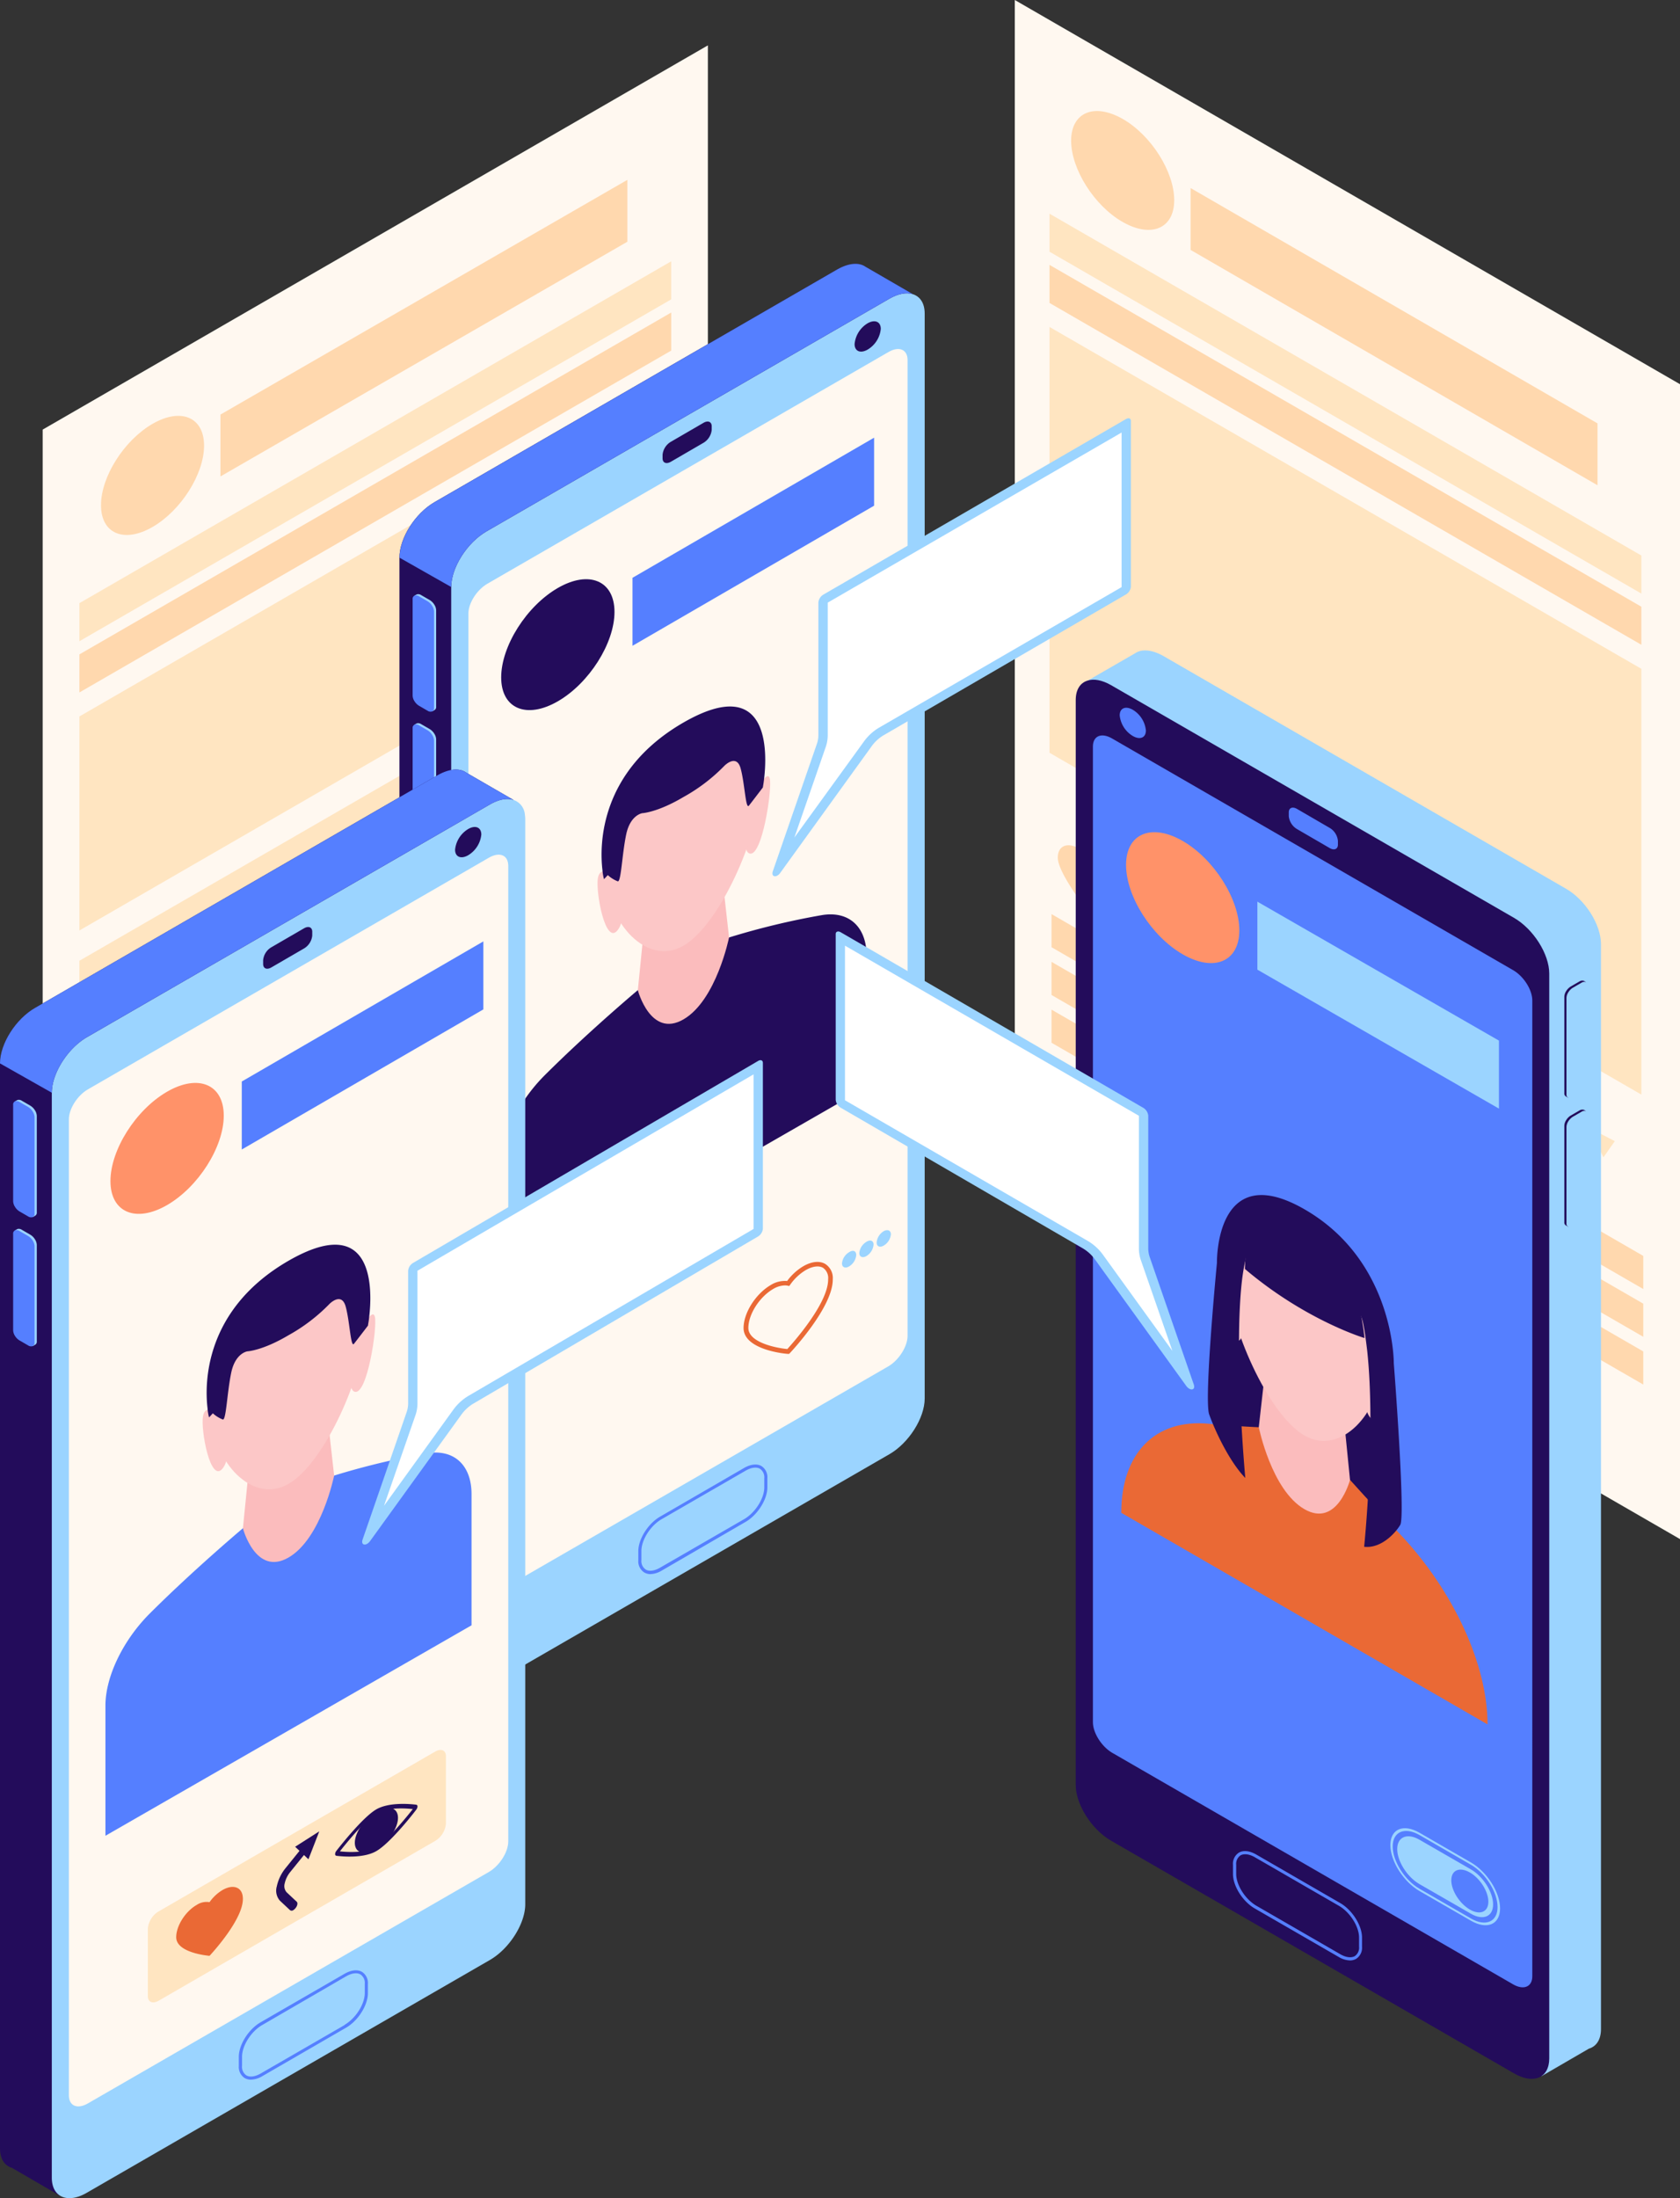
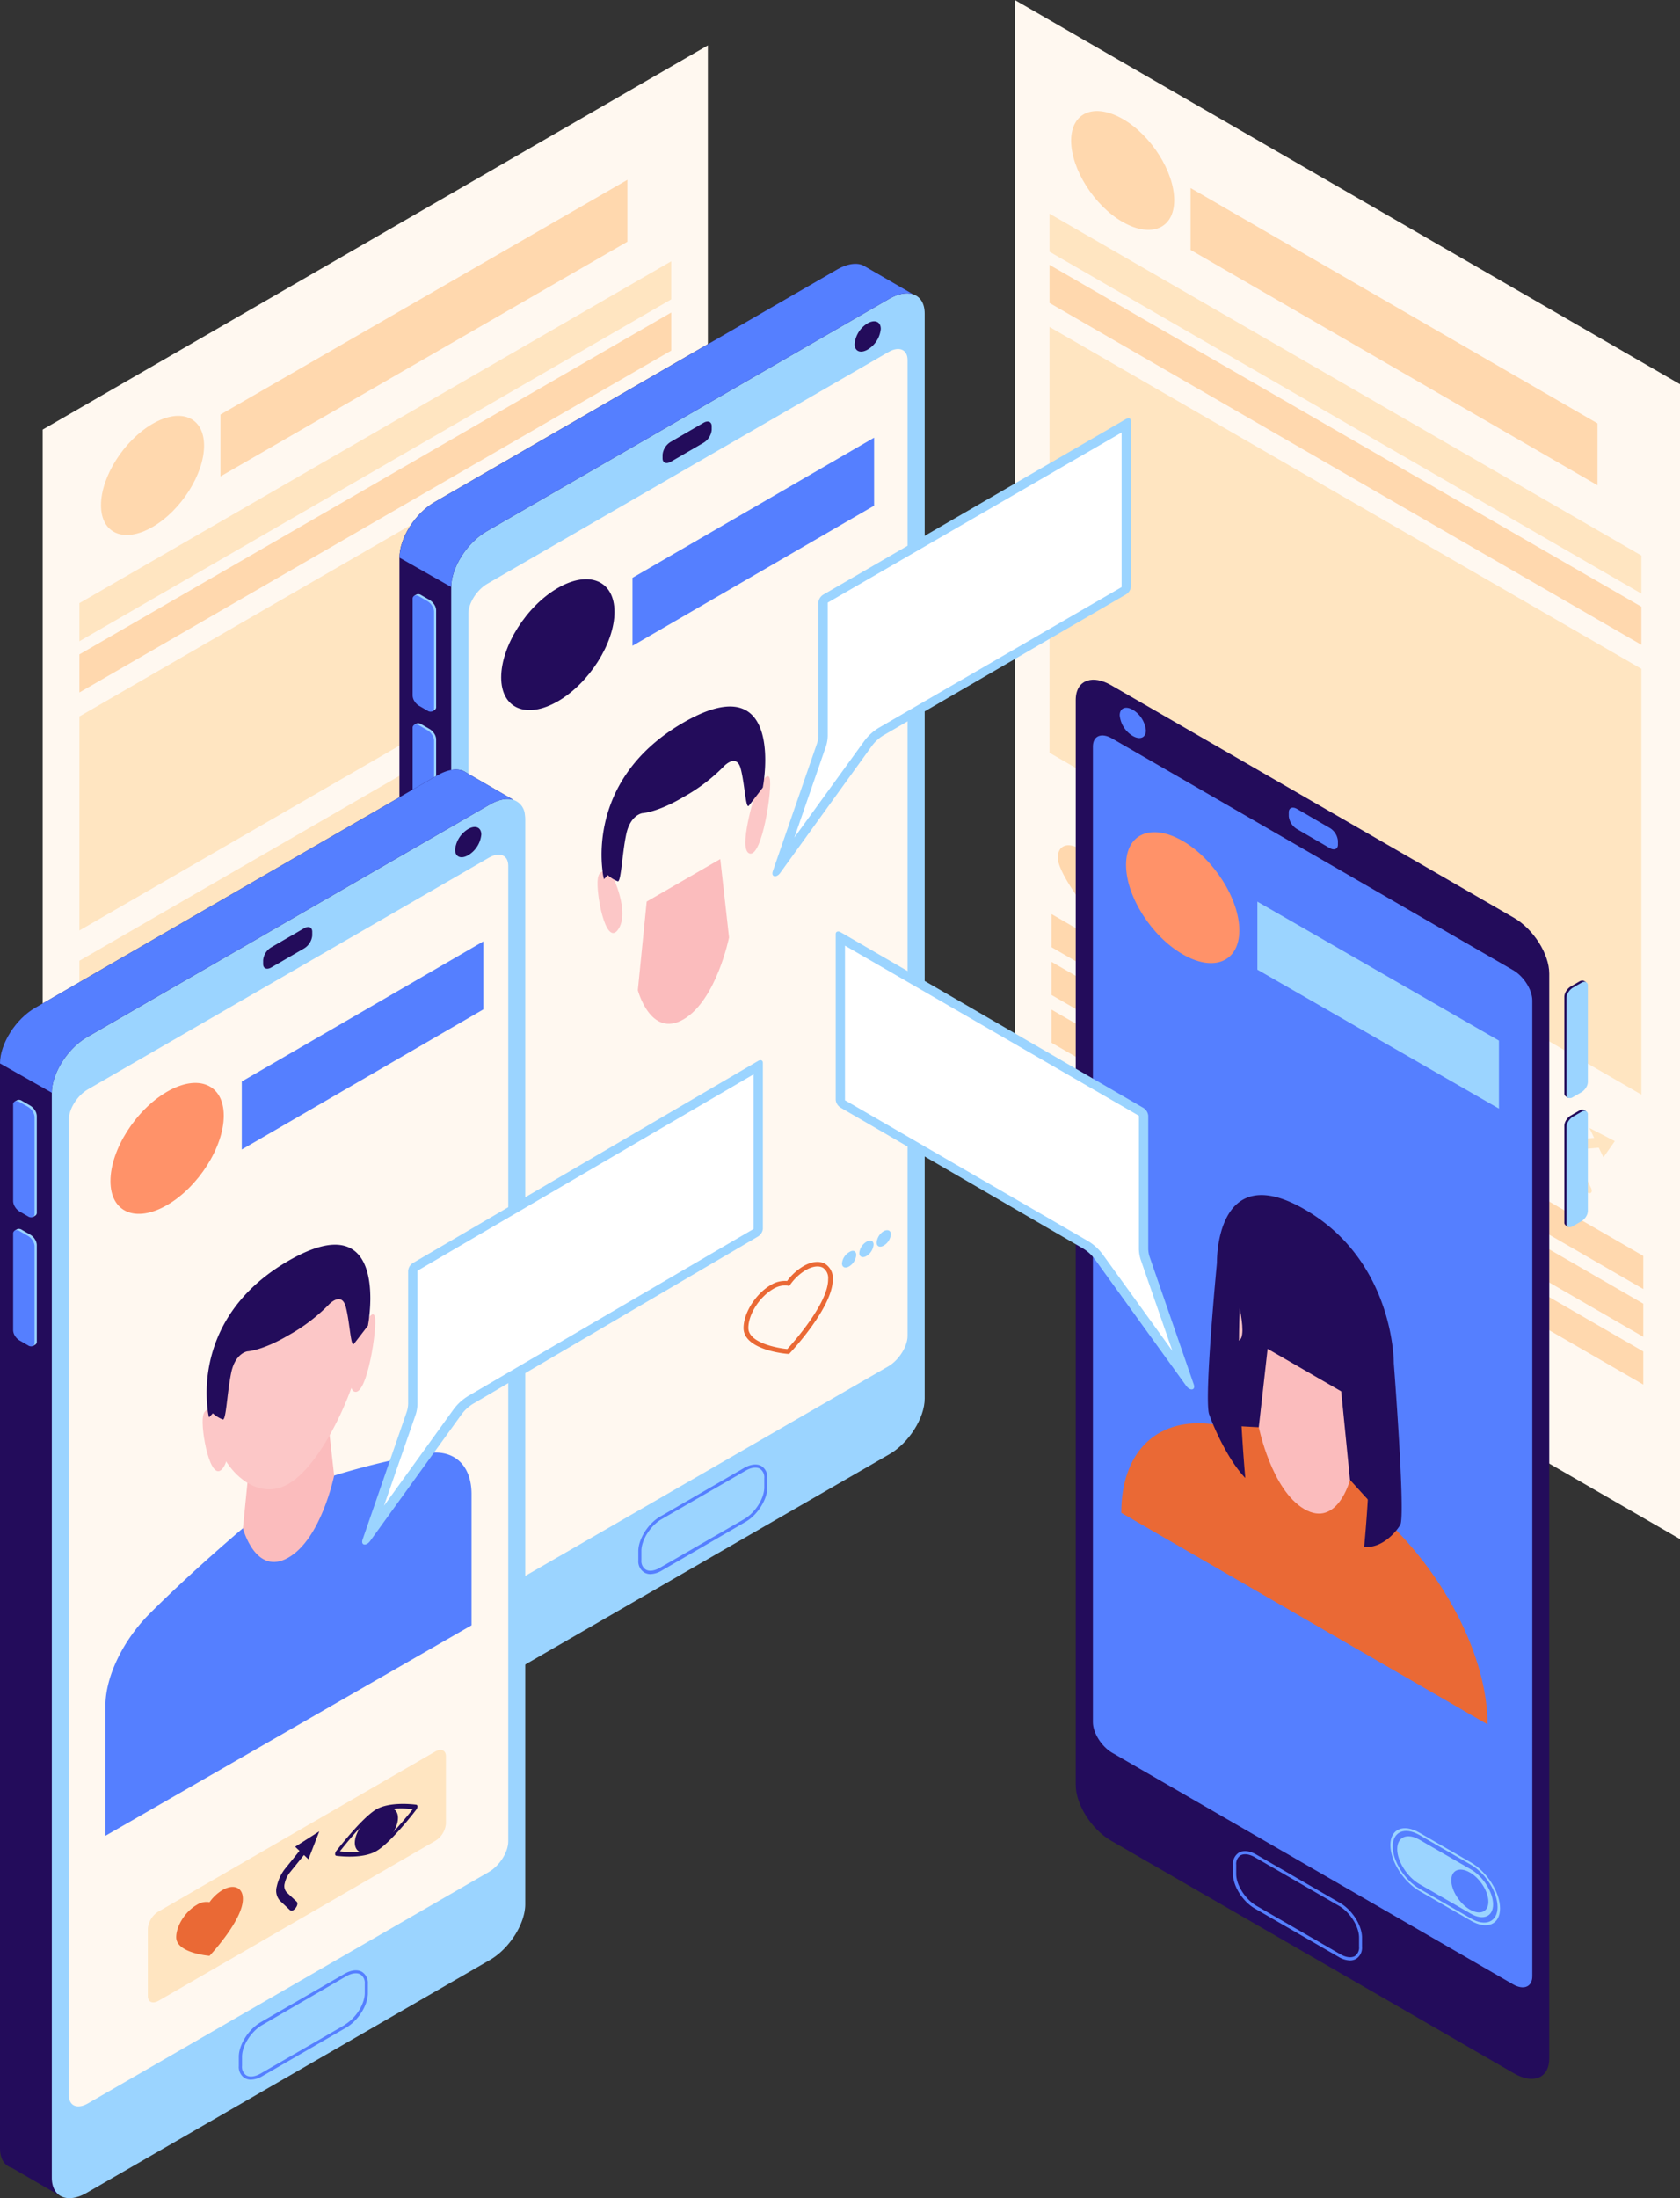
<svg xmlns="http://www.w3.org/2000/svg" viewBox="0 0 442 578">
  <rect x="0" y="0" width="442" height="578" fill="#333333" stroke="none" />
  <defs>
    <style>.cls-1{fill:#fff8f0;}.cls-2{fill:#ffd8ae;}.cls-3{fill:#ffe5c1;}.cls-4{fill:#557fff;}.cls-5{fill:#230c5b;}.cls-6{fill:#9bd4ff;}.cls-7{fill:#fcc7c7;}.cls-8{fill:#fbbcbd;}.cls-9{fill:#fff;}.cls-10{fill:#ea6935;}.cls-11{fill:#ff9269;}</style>
  </defs>
  <g id="Layer_2">
    <g id="all">
      <g id="main_Conversion_Rate_Optimization">
        <polygon points="266.99 0 442 101.03 442 404.7 266.99 303.67 266.99 0" class="cls-1" />
        <polygon points="299.94 228.59 404.54 288.94 404.54 297.65 299.94 237.3 299.94 228.59" class="cls-2" />
        <polygon points="299.94 241.15 404.54 301.5 404.54 310.21 299.94 249.86 299.94 241.15" class="cls-2" />
        <polygon points="276.65 240.36 432.34 330.24 432.34 338.95 276.65 249.07 276.65 240.36" class="cls-2" />
        <polygon points="276.65 252.92 432.34 342.8 432.34 351.51 276.65 261.63 276.65 252.92" class="cls-2" />
        <polygon points="276.65 265.48 432.34 355.36 432.34 364.07 276.65 274.19 276.65 265.48" class="cls-2" />
        <polygon points="431.83 175.86 431.83 287.82 276.12 197.94 276.12 85.97 431.83 175.86" class="cls-3" />
        <polygon points="431.83 146.07 431.83 156.08 276.12 66.19 276.12 56.19 431.83 146.07" class="cls-3" />
        <polygon points="390.2 135.5 431.83 159.53 431.83 169.54 276.12 79.66 276.12 69.65 390.2 135.5 390.2 135.5" class="cls-2" />
        <path d="M291,227.21a5,5,0,0,0-3.53-.76,11.74,11.74,0,0,0-3.54-3.32c-3.11-1.79-5.63-.73-5.63,2.38,0,4.4,9.17,15.7,9.17,15.7s9.24.87,9.16-5.11C296.65,233,294.13,229,291,227.21Z" class="cls-2" />
        <polygon points="313.24 49.45 420.3 111.33 420.3 127.6 313.24 65.72 313.24 49.45" class="cls-2" />
        <path d="M308.93,52.64c0,7.48-6.08,10-13.56,5.73S281.81,44.47,281.81,37s6.07-10,13.56-5.73S308.93,45.15,308.93,52.64Z" class="cls-2" />
        <path d="M417.67,313.56a2.52,2.52,0,0,1-.94-1l-2.8-5.86a7.83,7.83,0,0,1-.85-4.91,2.71,2.71,0,0,1,2.52-2.27l4.61-.38a1.94,1.94,0,0,1,1.55,1.22c.34.71.2,1.32-.32,1.36l-4.61.39a1.65,1.65,0,0,0-1.55,1.4,4.76,4.76,0,0,0,.52,3l2.8,5.87c.34.71.2,1.32-.31,1.36A1,1,0,0,1,417.67,313.56Z" class="cls-3" />
        <polygon points="421.85 304.32 424.85 300.06 418.16 296.6 421.85 304.32" class="cls-3" />
        <polygon points="11.23 112.96 186.24 11.93 186.24 315.6 11.23 416.63 11.23 112.96" class="cls-1" />
        <polygon points="44.7 303.51 149.3 243.09 149.3 251.8 44.7 312.22 44.7 303.51" class="cls-2" />
        <polygon points="44.7 316.07 149.3 255.65 149.3 264.36 44.7 324.78 44.7 316.07" class="cls-2" />
        <polygon points="21.41 342.17 177.1 252.29 177.1 261 21.41 350.88 21.41 342.17" class="cls-2" />
        <polygon points="21.41 354.73 177.1 264.85 177.1 273.56 21.41 363.44 21.41 354.73" class="cls-2" />
        <polygon points="21.41 367.29 177.1 277.41 177.1 286.12 21.41 376 21.41 367.29" class="cls-2" />
        <polygon points="176.59 162.74 176.59 219.02 20.89 308.91 20.89 252.63 176.59 162.74" class="cls-3" />
        <polygon points="176.59 98.5 176.59 154.78 20.89 244.67 20.89 188.39 176.59 98.5" class="cls-3" />
        <polygon points="176.59 68.71 176.59 78.72 20.89 168.61 20.89 158.6 176.59 68.71" class="cls-3" />
        <polygon points="176.59 82.18 176.59 92.19 20.89 182.08 20.89 172.07 176.59 82.18" class="cls-2" />
        <path d="M35.78,312.43a11.72,11.72,0,0,0-3.53,3.32,5,5,0,0,0-3.54.76c-3.11,1.8-5.63,5.78-5.63,8.89,0,4.4,9.17,5.11,9.17,5.11s9.24-9.81,9.16-15.7C41.41,311.7,38.89,310.64,35.78,312.43Z" class="cls-2" />
        <polygon points="58 109.01 165.06 47.29 165.06 63.56 58 125.28 58 109.01" class="cls-2" />
        <path d="M53.69,117.18c0,7.49-6.08,17.07-13.56,21.39s-13.56,1.76-13.56-5.73,6.07-17.06,13.56-21.39S53.69,109.7,53.69,117.18Z" class="cls-2" />
        <path d="M162.43,252.55a.8.8,0,0,1-.94,0l-2.8-2.63a4.21,4.21,0,0,1-.85-3.92,12,12,0,0,1,2.52-5.17l4.61-5.71c.52-.64,1.21-.9,1.55-.58s.2,1.1-.32,1.74l-4.61,5.7a7.29,7.29,0,0,0-1.55,3.21,2.58,2.58,0,0,0,.52,2.42l2.8,2.63c.35.32.2,1.09-.31,1.73A2.19,2.19,0,0,1,162.43,252.55Z" class="cls-4" />
        <polygon points="166.61 238.48 169.61 230.76 162.92 235.02 166.61 238.48" class="cls-4" />
        <path d="M240.18,77.36,229.63,102V360c0,5.11-4.13,11.64-9.29,14.59l-75.57,43.65-17.19,9.92-6.87,16.1-12.43-7.22c-2-.59-3.19-2.35-3.19-5.15V146.64c0-5.15,4.13-11.68,9.28-14.63l106-61.23c3-1.67,5.65-1.82,7.32-.64Z" class="cls-5" />
        <path d="M243.28,82.47V367.75c0,5.11-4.18,11.69-9.28,14.63L128,443.56c-5.11,3-9.29,1.23-9.29-3.92V154.35c0-5.1,4.18-11.68,9.29-14.63L234,78.54c2.4-1.38,4.56-1.72,6.18-1.18C242.1,78,243.28,79.72,243.28,82.47Z" class="cls-6" />
        <path d="M128.23,153.49,233.78,92.55c2.79-1.6,5-.65,5,2.14V351.24c0,2.79-2.25,6.35-5,8L128.23,420.13c-2.79,1.61-5,.66-5-2.13V161.45C123.18,158.66,125.44,155.1,128.23,153.49Z" class="cls-1" />
        <path d="M169.49,413.47a3.47,3.47,0,0,1-1.55-3.19v-2.42c0-3.17,2.57-7.24,5.72-9.06L195.76,386c1.73-1,3.4-1.18,4.58-.5a3.47,3.47,0,0,1,1.55,3.19v2.42c0,3.17-2.57,7.24-5.72,9.06L174.07,413a6.08,6.08,0,0,1-3,.91A3.21,3.21,0,0,1,169.49,413.47Zm26.27-14c2.93-1.7,5.32-5.45,5.32-8.36v-2.42a2.7,2.7,0,0,0-1.14-2.48c-.93-.53-2.3-.35-3.77.5l-22.1,12.76c-2.93,1.69-5.32,5.44-5.32,8.35v2.42a2.68,2.68,0,0,0,1.15,2.48c.91.53,2.29.35,3.76-.5l22.1-12.75Z" class="cls-4" />
        <path d="M185.09,116.43l-8.61,5c-1.19.68-2.16.28-2.16-.92v-.94a4.45,4.45,0,0,1,2.16-3.39l8.61-5c1.19-.69,2.16-.28,2.16.91V113A4.47,4.47,0,0,1,185.09,116.43Z" class="cls-5" />
        <path d="M231.73,86.49a7.13,7.13,0,0,1-3.45,5.43c-1.9,1.1-3.44.45-3.44-1.45A7.15,7.15,0,0,1,228.28,85C230.19,83.93,231.73,84.58,231.73,86.49Z" class="cls-5" />
        <path d="M109.06,156.62l.56-.32a1.38,1.38,0,0,1,1.2.19l1.11.64,1.11.64a3.65,3.65,0,0,1,1.21,1.2,2.91,2.91,0,0,1,.5,1.5v25.36a.91.91,0,0,1-.5.92l-.56.32-.08-.29a1.89,1.89,0,0,1-.57-.23l-1.11-.64-1.11-.64a3.62,3.62,0,0,1-1.2-1.2,2.88,2.88,0,0,1-.5-1.49V157.22A1.87,1.87,0,0,0,109.06,156.62Z" class="cls-6" />
        <path d="M110.27,185.6l1.11.64,1.1.64a1.37,1.37,0,0,0,1.21.19.9.9,0,0,0,.5-.91V160.79a2.88,2.88,0,0,0-.5-1.49,3.56,3.56,0,0,0-1.21-1.2l-1.1-.64-1.11-.64a1.41,1.41,0,0,0-1.21-.2.91.91,0,0,0-.5.92V182.9a2.91,2.91,0,0,0,.5,1.5A3.65,3.65,0,0,0,110.27,185.6Z" class="cls-4" />
        <path d="M109.06,190.55l.56-.33a1.39,1.39,0,0,1,1.2.2l1.11.64,1.11.64a3.65,3.65,0,0,1,1.21,1.2,2.88,2.88,0,0,1,.5,1.49v25.37a.9.9,0,0,1-.5.91l-.56.33-.08-.3a2.15,2.15,0,0,1-.57-.22l-1.11-.64-1.11-.64a3.62,3.62,0,0,1-1.2-1.2,2.91,2.91,0,0,1-.5-1.5V191.14A1.83,1.83,0,0,0,109.06,190.55Z" class="cls-6" />
        <path d="M110.27,219.52l1.11.64,1.1.64a1.38,1.38,0,0,0,1.21.2.91.91,0,0,0,.5-.92V194.72a2.94,2.94,0,0,0-.5-1.5,3.53,3.53,0,0,0-1.21-1.19l-1.1-.64-1.11-.64a1.37,1.37,0,0,0-1.21-.2.91.91,0,0,0-.5.92v25.36a2.94,2.94,0,0,0,.5,1.5A3.71,3.71,0,0,0,110.27,219.52Z" class="cls-4" />
        <path d="M240.18,77.36c-1.62-.54-3.78-.2-6.18,1.18L128,139.72c-5.11,2.95-9.29,9.53-9.29,14.63l-13.6-7.71c0-5.15,4.13-11.68,9.28-14.63l106-61.23c3-1.67,5.65-1.82,7.32-.64Z" class="cls-4" />
        <path d="M161.1,230.21s-3.16-2.83-3.8.7,2,18.12,5.29,13.55S161.1,230.21,161.1,230.21Z" class="cls-7" />
        <path d="M198.75,208.48s3.16-6.48,3.79-3.69-2,20.47-5.28,19.65S198.75,208.48,198.75,208.48Z" class="cls-7" />
-         <path d="M191.8,246.51l-24,13.85s-12.9,10.82-24.51,22.4c-7,7-11.65,16.57-11.65,24.22v34.21L228,285.85V251.38c0-7.65-4.6-11.88-11.65-10.77A198.11,198.11,0,0,0,191.8,246.51Z" class="cls-5" />
        <path d="M191.81,246.5s-3.34,16.55-12,21.55-12-7.68-12-7.68l2.33-23.3,19.36-11.18Z" class="cls-8" />
-         <path d="M199.7,208.38c0,11-10.22,34.71-19.9,40.3s-19.91-6.33-19.91-17.32c0-17.88,8.91-28.53,19.91-34.88S199.7,190.5,199.7,208.38Z" class="cls-7" />
        <path d="M200.76,206.68c.07-.37.17-1,.26-1.82.85-6.94,1.6-28-21.22-14.86-22.09,12.76-22.09,32.19-21.3,38.77a12.45,12.45,0,0,0,.41,2.41l1-1.07a8.37,8.37,0,0,0,2.64,1.64c.87.1,1.1-7.06,2.19-12.3s4.28-5.63,4.28-5.63,4-.21,10.77-4.23a46.07,46.07,0,0,0,10.78-8.21s3.2-3.3,4.29.68,1.31,10.89,2.18,9.78,2.66-3.46,2.66-3.46l1-1.31A2.55,2.55,0,0,0,200.76,206.68Z" class="cls-5" />
        <polygon points="166.41 151.93 229.97 115.09 229.97 132.97 166.41 169.81 166.41 151.93" class="cls-4" />
        <path d="M161.67,160.91c0,8.23-6.68,18.75-14.91,23.5s-14.9,1.94-14.9-6.29,6.67-18.76,14.9-23.51S161.67,152.68,161.67,160.91Z" class="cls-5" />
        <path d="M296.24,110.19l-79.63,46.17a2.71,2.71,0,0,0-1.3,2.06v35a6.93,6.93,0,0,1-.42,2.26l-11.56,33.4c-.54,1.56,1,1.84,2,.37l23.89-33.08a10.62,10.62,0,0,1,3.19-3l63.81-37.05a2.69,2.69,0,0,0,1.31-2v-43.6C297.55,110,297,109.77,296.24,110.19Z" class="cls-6" />
        <path d="M217.21,196.52a9.42,9.42,0,0,0,.56-3.06v-35l77.32-44.73v40.65l-63.89,37a13.24,13.24,0,0,0-3.95,3.66L209,220.22Z" class="cls-9" />
        <path d="M225.27,330a3.88,3.88,0,0,1-1.87,3c-1,.6-1.88.25-1.88-.79a3.88,3.88,0,0,1,1.88-2.95C224.43,328.57,225.27,328.93,225.27,330Z" class="cls-6" />
        <path d="M229.83,327.27a3.9,3.9,0,0,1-1.87,3c-1,.6-1.88.24-1.88-.79a3.85,3.85,0,0,1,1.88-2.95C229,325.88,229.83,326.23,229.83,327.27Z" class="cls-6" />
        <path d="M234.39,324.57a3.87,3.87,0,0,1-1.88,2.95c-1,.6-1.87.25-1.87-.79a3.9,3.9,0,0,1,1.87-3C233.55,323.18,234.39,323.54,234.39,324.57Z" class="cls-6" />
        <path d="M207.6,356l-.3,0c-.47,0-11.67-1-11.67-6.8,0-4,3.21-9,7.14-11.3a7,7,0,0,1,4.32-1.06,14.4,14.4,0,0,1,4.24-3.88h0c2.17-1.26,4.28-1.49,5.77-.62a4.37,4.37,0,0,1,2,4c.1,7.29-10.81,18.95-11.27,19.44Zm-1.19-18a6.28,6.28,0,0,0-3,.94c-3.59,2.08-6.52,6.67-6.52,10.24,0,3.78,7.13,5.25,10.25,5.55,1.49-1.63,10.82-12.08,10.74-18.37a3.25,3.25,0,0,0-1.36-3c-1.11-.63-2.76-.41-4.55.62h0a13.57,13.57,0,0,0-4.09,3.85l-.24.33-.4-.09A3.5,3.5,0,0,0,206.41,338Z" class="cls-10" />
-         <path d="M421.21,248.26V533.54c0,2.8-1.23,4.57-3.2,5.16l-12.42,7.21-6.88-16.1-17.18-9.92L306,476.24c-5.15-2.95-9.28-9.48-9.28-14.59v-258L286.11,179l12.53-7.22c1.67-1.17,4.32-1,7.31.64l106,61.23C417.08,236.57,421.21,243.1,421.21,248.26Z" class="cls-6" />
        <path d="M407.6,256V541.25c0,5.16-4.17,6.92-9.28,3.93L292.3,484c-5.11-2.95-9.28-9.53-9.28-14.64V184.08c0-2.75,1.18-4.52,3.09-5.11,1.62-.54,3.78-.19,6.19,1.18l106,61.18C403.43,244.28,407.6,250.86,407.6,256Z" class="cls-5" />
        <path d="M398.09,255.1,292.54,194.16c-2.79-1.6-5-.65-5,2.14V452.85c0,2.79,2.25,6.35,5,8l105.55,60.93c2.79,1.61,5.05.66,5.05-2.13V263.06C403.14,260.27,400.88,256.71,398.09,255.1Z" class="cls-4" />
        <path d="M355.21,515.49a6.07,6.07,0,0,1-3-.91l-22.1-12.76c-3.16-1.82-5.72-5.89-5.72-9.06v-2.42a3.47,3.47,0,0,1,1.55-3.19c1.18-.68,2.85-.5,4.58.5l22.09,12.76c3.16,1.82,5.73,5.89,5.73,9.06v2.42a3.47,3.47,0,0,1-1.55,3.19A3.22,3.22,0,0,1,355.21,515.49Zm-24.65-14.37,22.09,12.75c1.48.85,2.85,1,3.77.5a2.67,2.67,0,0,0,1.14-2.48v-2.42c0-2.91-2.38-6.66-5.31-8.35l-22.1-12.76c-1.47-.85-2.84-1-3.77-.5a2.7,2.7,0,0,0-1.14,2.48v2.42c0,2.91,2.39,6.66,5.32,8.36Z" class="cls-4" />
        <path d="M341.23,218l8.61,5c1.19.68,2.16.28,2.16-.91v-1a4.45,4.45,0,0,0-2.16-3.39l-8.61-5c-1.19-.68-2.16-.28-2.16.91v1A4.47,4.47,0,0,0,341.23,218Z" class="cls-4" />
        <path d="M294.59,188.1a7.13,7.13,0,0,0,3.45,5.43c1.9,1.1,3.44.45,3.44-1.45a7.15,7.15,0,0,0-3.44-5.44C296.13,185.54,294.59,186.19,294.59,188.1Z" class="cls-4" />
        <path d="M417.26,258.23l-.56-.32a1.38,1.38,0,0,0-1.2.19l-1.11.64-1.11.64a3.75,3.75,0,0,0-1.21,1.2,2.91,2.91,0,0,0-.5,1.5v25.36a.91.91,0,0,0,.5.92l.56.33.08-.3a1.89,1.89,0,0,0,.57-.23l1.11-.64,1.11-.64a3.62,3.62,0,0,0,1.2-1.2,2.88,2.88,0,0,0,.5-1.49V258.83A1.87,1.87,0,0,1,417.26,258.23Z" class="cls-5" />
        <path d="M416.05,287.21l-1.11.64-1.11.64a1.39,1.39,0,0,1-1.2.2.92.92,0,0,1-.5-.92V262.4a2.88,2.88,0,0,1,.5-1.49,3.62,3.62,0,0,1,1.2-1.2l1.11-.64,1.11-.64a1.41,1.41,0,0,1,1.21-.2.91.91,0,0,1,.5.92v25.37a2.91,2.91,0,0,1-.5,1.49A3.65,3.65,0,0,1,416.05,287.21Z" class="cls-6" />
        <path d="M417.26,292.16l-.56-.33a1.39,1.39,0,0,0-1.2.2l-1.11.64-1.11.64a3.65,3.65,0,0,0-1.21,1.2,2.88,2.88,0,0,0-.5,1.49v25.37a.9.9,0,0,0,.5.91l.56.33.08-.3a2.15,2.15,0,0,0,.57-.22l1.11-.64,1.11-.64a3.62,3.62,0,0,0,1.2-1.2,2.91,2.91,0,0,0,.5-1.5V292.75A1.83,1.83,0,0,1,417.26,292.16Z" class="cls-5" />
        <path d="M416.05,321.13l-1.11.64-1.11.64a1.35,1.35,0,0,1-1.2.2.91.91,0,0,1-.5-.92V296.33a2.94,2.94,0,0,1,.5-1.5,3.69,3.69,0,0,1,1.2-1.19l1.11-.64,1.11-.64a1.37,1.37,0,0,1,1.21-.2.91.91,0,0,1,.5.92v25.36a2.94,2.94,0,0,1-.5,1.5A3.62,3.62,0,0,1,416.05,321.13Z" class="cls-6" />
        <path d="M365.77,399.46s-27.53-18.24-45.42-26.23c0,0,3.1-51,4-50.77s38.11,23.44,38.11,23.44Z" class="cls-5" />
-         <path d="M361.89,358.39s3.16-2.84,3.79.69-2,18.12-5.29,13.55S361.89,358.39,361.89,358.39Z" class="cls-7" />
        <path d="M324.23,336.65s-3.16-6.48-3.79-3.69,2,20.47,5.28,19.66S324.23,336.65,324.23,336.65Z" class="cls-7" />
        <path d="M331.19,375.29l24,13.85s5.83,6.51,13.18,14.29c14.07,14.91,23,34.34,23,50l-48.15-27.8L295,397.79c0-15.62,8.91-24.76,23-23.42C325.36,375.07,331.19,375.29,331.19,375.29Z" class="cls-10" />
        <path d="M331.18,375.28s3.34,16.55,12,21.55,12-7.69,12-7.69l-2.32-23.29-19.36-11.18Z" class="cls-8" />
-         <path d="M323.28,337.15c0,11,10.23,34.72,19.91,40.31s19.9-6.33,19.9-17.32c0-17.88-8.91-28.53-19.9-34.88S323.28,319.28,323.28,337.15Z" class="cls-7" />
        <path d="M320.17,332.07s-.56-27.71,23.1-14.05,23.43,40.43,23.43,40.43,3.12,40.17,1.7,42.52-5.16,6.26-9.5,5.75c0,0,3.1-30.16.8-51.57-.19-1.57-.4-3.28-.67-5-.12-.77-.25-1.46-.38-2.12-1.12-5.35-4.38-5.74-4.38-5.74s-4.11-.21-11-4.32a47,47,0,0,1-11-8.38s-3.26-3.37-4.38.69a59,59,0,0,0-1.15,6.58c-2.14,18.88.89,51.77.89,51.77-4.34-4.49-8.08-12.72-9.5-16.71S320.17,332.07,320.17,332.07Z" class="cls-5" />
        <path d="M356.37,339.09A65.12,65.12,0,0,1,359,351.84s-15.52-4.64-31.47-18.17c0,0,0-9.35,2.86-10.23S350.69,330.9,356.37,339.09Z" class="cls-5" />
        <polygon points="330.81 237.09 394.37 273.63 394.37 291.51 330.81 254.97 330.81 237.09" class="cls-6" />
        <path d="M326.06,244.64c0,8.23-6.67,11.05-14.9,6.29s-14.9-15.27-14.9-23.5,6.67-11.05,14.9-6.3S326.06,236.41,326.06,244.64Z" class="cls-11" />
        <path d="M221.16,245.12l79.63,46.18a2.73,2.73,0,0,1,1.31,2.06v35a7.18,7.18,0,0,0,.41,2.26l11.56,33.4c.54,1.56-.95,1.83-2,.37l-23.89-33.08a10.65,10.65,0,0,0-3.2-3l-63.81-37.05a2.71,2.71,0,0,1-1.3-2.06v-43.6C219.86,245,220.44,244.71,221.16,245.12Z" class="cls-6" />
        <path d="M300.19,331.45a9.57,9.57,0,0,1-.55-3.06v-35l-77.33-44.73v40.65l63.9,37a13.24,13.24,0,0,1,4,3.66l18.24,25.25Z" class="cls-9" />
        <path d="M387,490.34c3.89,2.24,7,7.23,7,11.12s-3.16,5.23-7,3l-13.54-7.82c-3.88-2.24-7.05-7.23-7.05-11.12s3.17-5.22,7.05-3L387,490.34Zm0-.61-13.54-7.82c-4.22-2.44-7.66-1-7.66,3.24s3.44,9.65,7.66,12.09L387,505.05c4.23,2.44,7.66,1,7.66-3.24s-3.43-9.64-7.66-12.08Z" class="cls-6" />
        <path d="M373.43,495.41c-3.21-1.86-5.83-6-5.83-9.2s2.62-4.32,5.83-2.47L387,491.56c3.22,1.86,5.83,6,5.83,9.2s-2.61,4.32-5.83,2.46Z" class="cls-6" />
        <path d="M391.58,500.05c0,2.69-2.18,3.62-4.87,2.06s-4.88-5-4.88-7.69,2.18-3.61,4.88-2.06S391.58,497.36,391.58,500.05Z" class="cls-4" />
        <path d="M135.09,210.34,124.53,235V493c0,5.11-4.12,11.64-9.28,14.58L39.68,551.25l-17.19,9.92-6.87,16.11L3.19,570.06c-2-.59-3.19-2.36-3.19-5.16V279.62c0-5.16,4.13-11.69,9.28-14.63l106-61.23c3-1.67,5.65-1.82,7.32-.64Z" class="cls-5" />
        <path d="M138.19,215.44V500.73c0,5.1-4.18,11.68-9.28,14.63l-106,61.18c-5.1,3-9.28,1.23-9.28-3.93V287.33c0-5.11,4.18-11.69,9.28-14.63l106-61.18c2.4-1.38,4.56-1.72,6.18-1.18a4.41,4.41,0,0,1,3,3.83A10.06,10.06,0,0,1,138.19,215.44Z" class="cls-6" />
        <path d="M23.12,286.45l105.55-60.94c2.79-1.6,5.05-.65,5.05,2.14V484.2c0,2.79-2.26,6.35-5.05,8L23.12,553.09c-2.78,1.61-5,.66-5-2.13V294.41C18.08,291.62,20.34,288.06,23.12,286.45Z" class="cls-1" />
        <path d="M64.38,546.43a3.47,3.47,0,0,1-1.55-3.19v-2.42c0-3.17,2.57-7.24,5.73-9.06L90.65,519c1.74-1,3.41-1.18,4.59-.5a3.47,3.47,0,0,1,1.55,3.19v2.42c0,3.17-2.57,7.24-5.73,9.06L69,545.93a6.14,6.14,0,0,1-3,.91A3.22,3.22,0,0,1,64.38,546.43Zm26.27-14c2.93-1.7,5.32-5.45,5.32-8.36v-2.42a2.68,2.68,0,0,0-1.14-2.48c-.92-.53-2.3-.35-3.77.5L69,532.47c-2.94,1.69-5.32,5.44-5.32,8.35v2.42a2.67,2.67,0,0,0,1.14,2.48c.92.53,2.29.35,3.77-.5l22.09-12.75Z" class="cls-4" />
        <path d="M80,249.39l-8.62,5c-1.19.68-2.15.28-2.15-.91v-1a4.44,4.44,0,0,1,2.15-3.39l8.62-5c1.19-.68,2.15-.28,2.15.91V246A4.45,4.45,0,0,1,80,249.39Z" class="cls-5" />
        <path d="M126.63,219.45a7.16,7.16,0,0,1-3.45,5.43c-1.9,1.1-3.45.45-3.45-1.45a7.16,7.16,0,0,1,3.45-5.44C125.08,216.89,126.63,217.54,126.63,219.45Z" class="cls-5" />
        <path d="M4,289.58l.55-.32a1.4,1.4,0,0,1,1.21.19l1.11.64,1.1.64a3.65,3.65,0,0,1,1.21,1.2,2.91,2.91,0,0,1,.5,1.5v25.36a.91.91,0,0,1-.5.92l-.55.33-.08-.3a2.05,2.05,0,0,1-.58-.23l-1.1-.64-1.11-.64A3.65,3.65,0,0,1,4.51,317a2.88,2.88,0,0,1-.5-1.49V290.18A2,2,0,0,0,4,289.58Z" class="cls-6" />
        <path d="M5.16,318.56l1.11.64,1.11.64a1.41,1.41,0,0,0,1.21.2.92.92,0,0,0,.5-.92V293.75a2.88,2.88,0,0,0-.5-1.49,3.65,3.65,0,0,0-1.21-1.2l-1.11-.64-1.11-.64a1.39,1.39,0,0,0-1.2-.2.91.91,0,0,0-.5.92v25.36a2.91,2.91,0,0,0,.5,1.5A3.53,3.53,0,0,0,5.16,318.56Z" class="cls-4" />
        <path d="M4,323.51l.55-.33a1.41,1.41,0,0,1,1.21.2l1.11.64,1.1.64a3.56,3.56,0,0,1,1.21,1.2,2.88,2.88,0,0,1,.5,1.49v25.37a.9.9,0,0,1-.5.91l-.55.33-.08-.3a2.34,2.34,0,0,1-.58-.22l-1.1-.64-1.11-.64A3.65,3.65,0,0,1,4.51,351a2.91,2.91,0,0,1-.5-1.5V324.1A2,2,0,0,0,4,323.51Z" class="cls-6" />
        <path d="M5.16,352.48l1.11.64,1.11.64a1.37,1.37,0,0,0,1.21.2.91.91,0,0,0,.5-.92V327.68a2.94,2.94,0,0,0-.5-1.5A3.71,3.71,0,0,0,7.38,325l-1.11-.64-1.11-.64a1.36,1.36,0,0,0-1.2-.2.91.91,0,0,0-.5.92v25.36a2.94,2.94,0,0,0,.5,1.5A3.59,3.59,0,0,0,5.16,352.48Z" class="cls-4" />
        <path d="M57.2,371.73s-3.16-2.83-3.8.69,2,18.12,5.29,13.55S57.2,371.73,57.2,371.73Z" class="cls-7" />
        <path d="M94.85,350s3.16-6.48,3.79-3.68-2,20.46-5.28,19.65S94.85,350,94.85,350Z" class="cls-7" />
        <path d="M87.9,388l-24,13.86S51,412.7,39.39,424.28c-7,7-11.65,16.57-11.65,24.22v34.21l96.32-55.34V392.89c0-7.64-4.6-11.88-11.65-10.77A200.17,200.17,0,0,0,87.9,388Z" class="cls-4" />
        <path d="M87.91,388s-3.34,16.54-12,21.55-12-7.69-12-7.69l2.33-23.3,19.36-11.17Z" class="cls-8" />
        <path d="M95.81,349.89c0,11-10.23,34.72-19.91,40.3S56,383.87,56,372.88C56,355,64.9,344.35,75.9,338S95.81,332,95.81,349.89Z" class="cls-7" />
        <path d="M96.86,348.19c.07-.37.18-1,.26-1.81.85-6.94,1.6-28-21.22-14.86-22.09,12.76-22.09,32.18-21.3,38.76A12.69,12.69,0,0,0,55,372.7l1-1.07a8.38,8.38,0,0,0,2.64,1.63c.87.11,1.1-7.06,2.19-12.3s4.28-5.63,4.28-5.63,4-.2,10.77-4.22a46.25,46.25,0,0,0,10.78-8.22s3.2-3.3,4.29.68,1.31,10.89,2.18,9.78,2.67-3.46,2.67-3.46l1-1.31A2,2,0,0,0,96.86,348.19Z" class="cls-5" />
        <polygon points="63.61 284.38 127.17 247.54 127.17 265.42 63.61 302.26 63.61 284.38" class="cls-4" />
        <path d="M58.87,293.36c0,8.23-6.68,18.75-14.91,23.51s-14.9,1.93-14.9-6.3,6.67-18.76,14.9-23.51S58.87,285.13,58.87,293.36Z" class="cls-11" />
        <path d="M199.41,279l-90.73,53.08a2.71,2.71,0,0,0-1.3,2.06v35a7.1,7.1,0,0,1-.42,2.25L95.4,404.81c-.54,1.56.95,1.83,2,.37L121.3,372.1a10.65,10.65,0,0,1,3.2-3l74.91-43.95a2.71,2.71,0,0,0,1.3-2.06v-43.6C200.71,278.8,200.13,278.55,199.41,279Z" class="cls-6" />
        <path d="M109.28,372.2a9.3,9.3,0,0,0,.55-3.06v-35l88.43-51.64v40.65l-75,43.88a13.36,13.36,0,0,0-4,3.66l-18.23,25.25Z" class="cls-9" />
        <path d="M114.47,484.08l-72.72,42c-1.57.91-2.85.37-2.85-1.2V507.09a5.92,5.92,0,0,1,2.85-4.5l72.72-42c1.58-.91,2.85-.37,2.85,1.2v17.77A5.9,5.9,0,0,1,114.47,484.08Z" class="cls-3" />
        <path d="M77.18,502.26a.75.75,0,0,1-.89,0l-2.66-2.49a4,4,0,0,1-.81-3.73,11.41,11.41,0,0,1,2.39-4.92l4.38-5.42c.49-.6,1.15-.85,1.48-.55s.18,1.05-.31,1.65l-4.38,5.42a7.14,7.14,0,0,0-1.48,3.05,2.47,2.47,0,0,0,.51,2.3l2.66,2.49c.32.31.19,1.05-.3,1.65A2.32,2.32,0,0,1,77.18,502.26Z" class="cls-5" />
        <polygon points="81.15 488.89 84 481.55 77.65 485.6 81.15 488.89" class="cls-5" />
        <path d="M58.51,497a11.17,11.17,0,0,0-3.38,3.17,4.67,4.67,0,0,0-3.38.73c-3,1.71-5.39,5.52-5.39,8.49,0,4.21,8.77,4.89,8.77,4.89s8.84-9.38,8.77-15C63.9,496.29,61.48,495.27,58.51,497Z" class="cls-10" />
        <path d="M99,486.75c-3.33,1.93-8.86,1.43-10.47,1.23a.41.41,0,0,1-.36-.46,1.5,1.5,0,0,1,.36-.88c1.61-2.06,7.14-8.94,10.47-10.87s8.87-1.43,10.48-1.23a.42.42,0,0,1,.36.47,1.52,1.52,0,0,1-.36.88C107.89,478,102.36,484.83,99,486.75Zm-9.6.06c3.16.35,7.27.24,9.6-1.11s6.45-6,9.61-10c-3.16-.36-7.27-.25-9.61,1.1S92.58,482.8,89.42,486.81Z" class="cls-5" />
        <path d="M104.71,478c0,2.75-2.55,6.44-5.69,8.25s-5.67,1-5.67-1.69,2.54-6.43,5.67-8.24S104.71,475.24,104.71,478Z" class="cls-5" />
        <path d="M135.09,210.34c-1.62-.54-3.78-.2-6.18,1.18l-106,61.18c-5.1,2.94-9.28,9.52-9.28,14.63L0,279.62c0-5.16,4.13-11.69,9.28-14.63l106-61.23c3-1.67,5.65-1.82,7.32-.64Z" class="cls-4" />
      </g>
    </g>
  </g>
</svg>